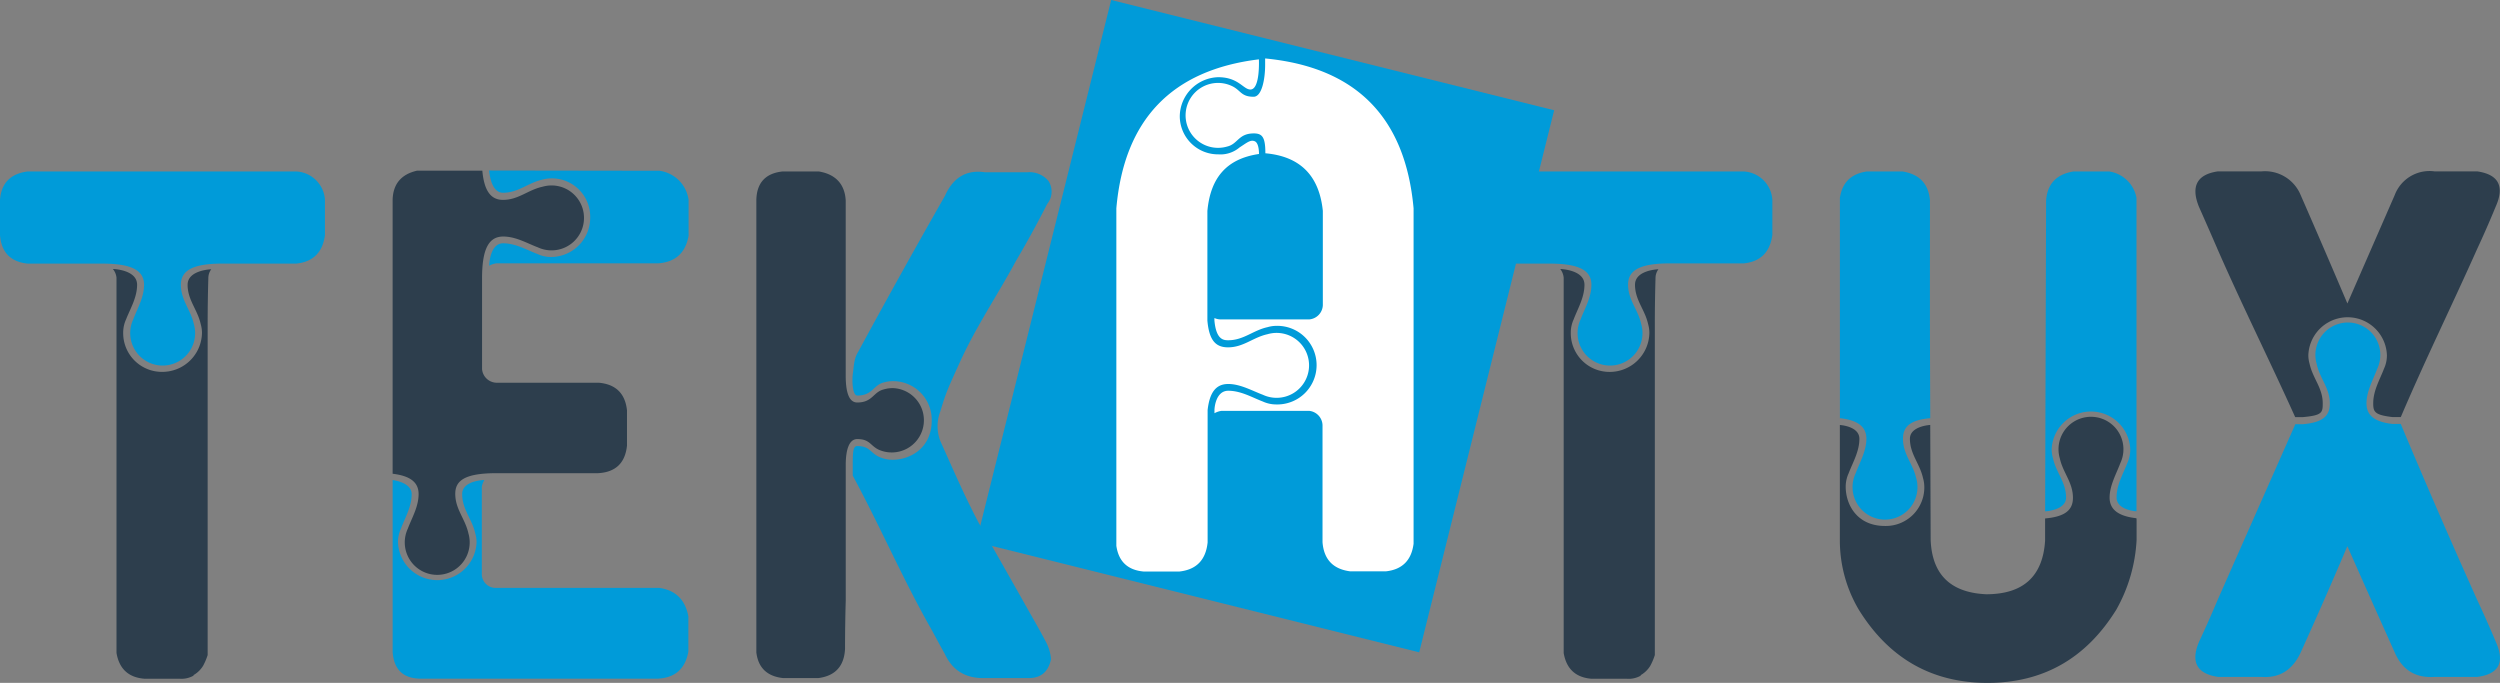
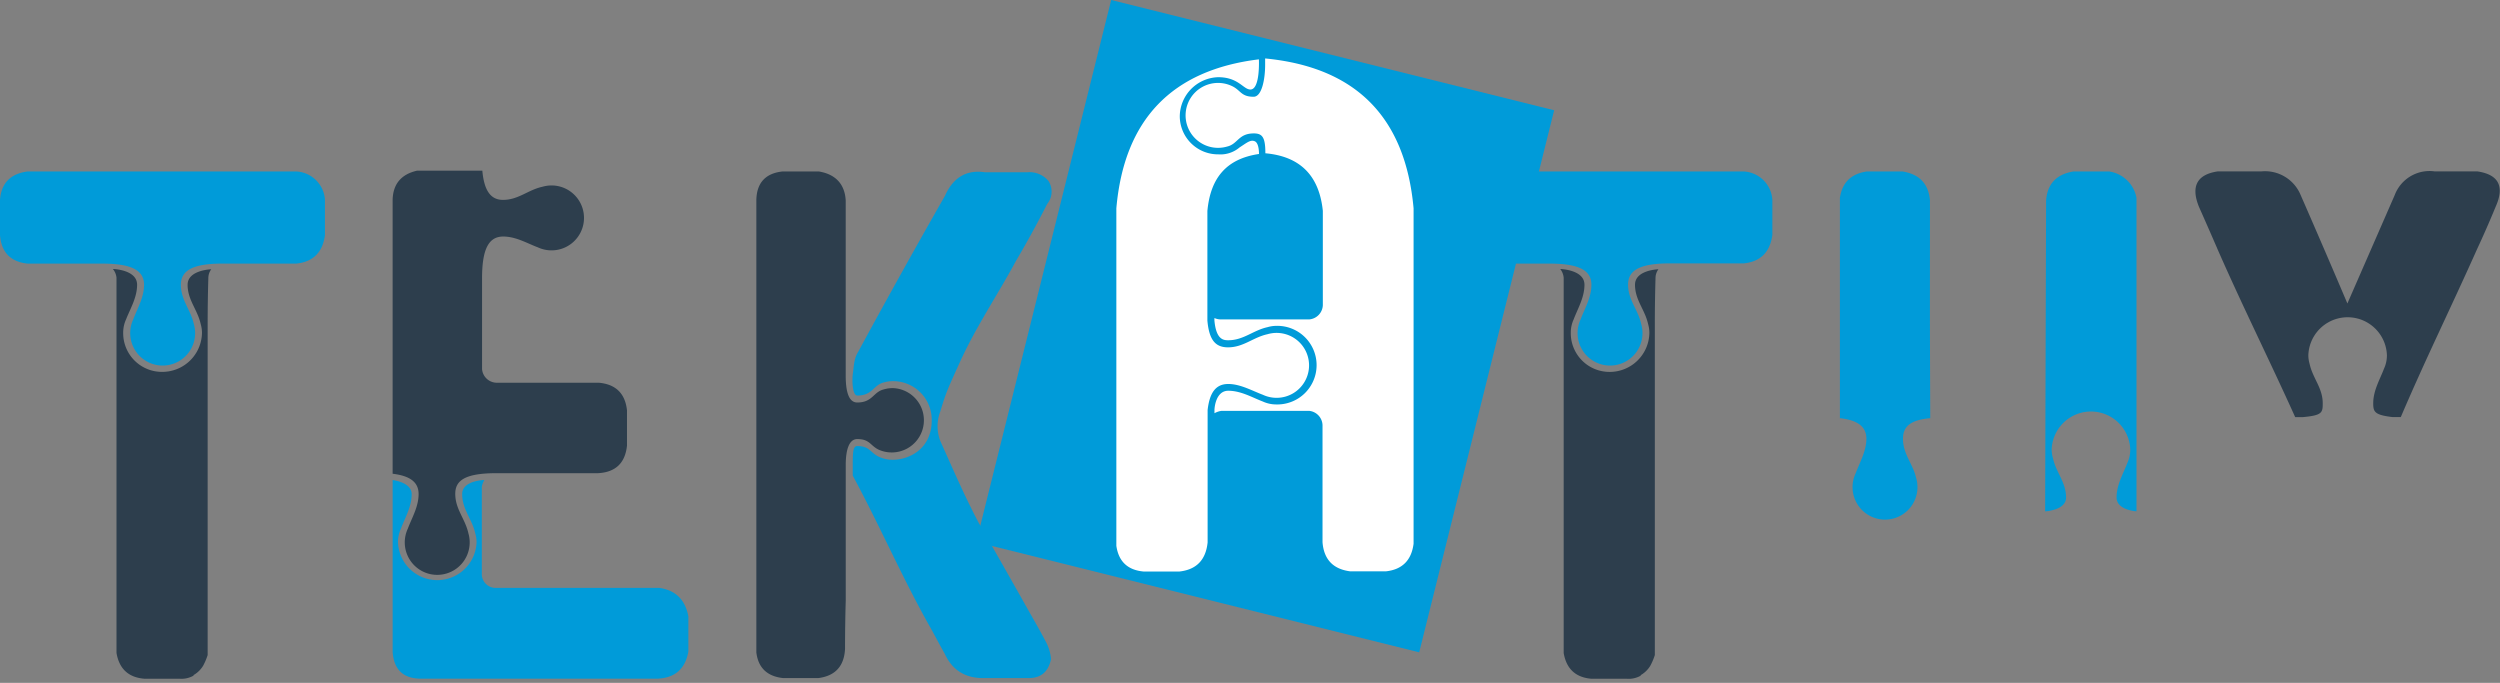
<svg xmlns="http://www.w3.org/2000/svg" id="svg81" version="1.1" viewBox="0 0 143.858 39.293" height="39.293mm" width="143.858mm">
  <rect x="0" y="0" width="143.858" height="39.293" fill="#808080" stroke="none" />
  <defs id="defs75" />
  <g transform="translate(146.012,-52.08)" id="layer1">
    <path style="stroke-width:0.265;fill:#009bd9;fill-opacity:1" id="path8" d="m -128.952,61.946 h -15.473 q -1.482,0.196 -1.587,1.638 v 2.027 q 0.116,1.482 1.587,1.638 h 4.286 c 1.619,0 2.416,0.344 2.416,1.217 0,0.733 -0.389,1.371 -0.619,1.987 a 1.868,1.868 0 1 0 3.482,0.265 c -0.185,-0.823 -0.743,-1.365 -0.743,-2.254 0,-0.889 0.815,-1.217 2.416,-1.217 h 4.236 q 1.442,-0.156 1.638,-1.638 v -2.027 a 1.741,1.741 0 0 0 -1.638,-1.635 z" class="cls-1" />
    <path style="stroke-width:0.265;fill:#2d3e4d;fill-opacity:1" id="path10" d="m -135.217,68.462 c 0,0.889 0.572,1.431 0.754,2.265 a 1.852,1.852 0 0 1 0.074,0.492 2.283,2.283 0 0 1 -2.273,2.26 2.23,2.23 0 0 1 -2.262,-2.262 1.852,1.852 0 0 1 0.169,-0.767 c 0.241,-0.614 0.632,-1.249 0.632,-1.987 0,-0.873 -1.394,-0.905 -1.394,-0.905 a 0.929,0.929 0 0 1 0.209,0.505 v 21.59 q 0.233,1.365 1.587,1.482 h 2.027 a 1.408,1.408 0 0 0 0.781,-0.156 h 0.04 c -0.026,-0.026 -0.013,-0.053 0.04,-0.077 a 1.564,1.564 0 0 0 0.505,-0.505 3.479,3.479 0 0 0 0.265,-0.624 v -19.018 q 0,-1.323 0.04,-2.688 a 0.852,0.852 0 0 1 0.167,-0.492 c 0,0 -1.36,0.04 -1.36,0.889 z" class="cls-2" />
    <path style="stroke-width:0.265;fill:#2d3e4d;fill-opacity:1" id="path12" d="m -94.662,74.413 a 1.852,1.852 0 0 0 -0.492,0.074 c -0.616,0.148 -0.64,0.754 -1.529,0.754 -0.503,0 -0.664,-0.656 -0.664,-1.543 v 0 -10.078 c -0.053,-0.96 -0.598,-1.519 -1.558,-1.675 h -2.066 q -1.482,0.156 -1.519,1.638 v 26.032 q 0.156,1.323 1.519,1.482 h 2.066 q 1.442,-0.196 1.519,-1.675 0,-1.363 0.04,-2.768 v -7.813 0 c 0,-0.836 0.175,-1.495 0.664,-1.495 0.733,0 0.736,0.381 1.251,0.619 a 1.852,1.852 0 1 0 0.77,-3.553 z" class="cls-2" />
    <path style="stroke-width:0.265;fill:#009bd9;fill-opacity:1" id="path14" d="m -96.681,74.841 c 0.889,0 0.91,-0.603 1.529,-0.754 a 1.852,1.852 0 0 1 0.492,-0.074 2.223,2.223 0 0 1 2.262,2.262 c 0,1.587 -1.233,2.262 -2.262,2.262 a 1.852,1.852 0 0 1 -0.767,-0.169 c -0.516,-0.238 -0.529,-0.619 -1.251,-0.619 -0.235,0 -0.265,0.265 -0.265,1.095 v 0 0.603 c 1.638,3.04 2.91,6.027 4.591,8.964 q 0.352,0.664 0.701,1.286 0.661,1.442 2.299,1.402 h 2.455 q 1.13,0.04 1.365,-1.09 a 2.561,2.561 0 0 0 -0.265,-0.937 q -0.389,-0.741 -0.818,-1.482 -1.558,-2.768 -3.117,-5.495 c -0.831,-1.587 -1.453,-3.048 -2.172,-4.638 a 2.381,2.381 0 0 1 0,-1.701 c 0.341,-1.13 0.439,-1.323 1.119,-2.818 0.908,-2.016 2.17,-3.871 3.236,-5.845 q 0.937,-1.587 1.794,-3.273 a 1.127,1.127 0 0 0 0.077,-1.323 1.413,1.413 0 0 0 -1.209,-0.505 h -2.455 q -1.587,-0.233 -2.299,1.365 -2.535,4.442 -4.987,8.964 c -0.246,0.394 -0.246,0.794 -0.302,1.217 -0.061,0.36 -0.045,1.302 0.249,1.302 z" class="cls-1" />
    <path style="stroke-width:0.265;fill:#2d3e4d;fill-opacity:1" id="path16" d="m -111.571,74.103 h -5.884 a 0.855,0.855 0 0 1 -0.818,-0.781 v -5.218 c 0,-1.619 0.344,-2.413 1.217,-2.413 0.733,0 1.371,0.389 1.987,0.619 a 1.868,1.868 0 1 0 0.265,-3.482 c -0.831,0.183 -1.376,0.754 -2.265,0.754 -0.728,0 -1.087,-0.566 -1.188,-1.68 h -3.76 q -1.365,0.312 -1.402,1.675 v 15.764 c 1.003,0.122 1.495,0.482 1.495,1.169 0,0.733 -0.389,1.371 -0.619,1.987 a 1.868,1.868 0 1 0 3.482,0.265 c -0.183,-0.831 -0.754,-1.376 -0.754,-2.265 0,-0.725 0.484,-1.185 2.344,-1.188 h 5.863 q 1.519,-0.077 1.675,-1.587 v -2.027 q -0.156,-1.468 -1.638,-1.593 z" class="cls-2" />
    <path style="stroke-width:0.265;fill:#009bd9;fill-opacity:1" id="path18" d="m -118.141,79.702 a 1.058,1.058 0 0 0 -0.146,0.402 v 4.987 a 0.794,0.794 0 0 0 0.818,0.818 h 9.393 q 1.402,0.196 1.675,1.638 v 2.027 q -0.265,1.482 -1.754,1.558 h -13.705 q -1.442,-0.037 -1.558,-1.519 v -9.909 c 0,0 1.095,0.122 1.095,0.81 0,0.733 -0.389,1.371 -0.619,1.987 a 1.852,1.852 0 0 0 -0.169,0.767 2.262,2.262 0 0 0 4.522,0 1.852,1.852 0 0 0 -0.074,-0.492 c -0.183,-0.831 -0.754,-1.376 -0.754,-2.265 0,-0.791 1.278,-0.81 1.278,-0.81 z" class="cls-1" />
-     <path style="stroke-width:0.265;fill:#009bd9;fill-opacity:1" id="path20" d="m -108.063,61.906 a 1.958,1.958 0 0 1 1.675,1.675 v 2.066 q -0.265,1.482 -1.754,1.587 h -9.313 a 1.175,1.175 0 0 0 -0.405,0.135 c 0,0 0.016,-1.283 0.794,-1.289 0.733,0 1.371,0.389 1.987,0.619 a 1.852,1.852 0 0 0 0.767,0.169 2.262,2.262 0 0 0 2.262,-2.262 2.209,2.209 0 0 0 -2.262,-2.262 1.852,1.852 0 0 0 -0.492,0.074 c -0.831,0.183 -1.376,0.754 -2.265,0.754 -0.728,0 -0.794,-1.281 -0.794,-1.281" class="cls-1" />
    <path style="stroke-width:0.265" id="path22" d="m -118.276,68.105 c 0,-0.016 0,-0.032 0,-0.048 z" class="cls-1" />
    <path style="stroke-width:0.265;fill:#009bd9;fill-opacity:1" id="path24" d="m -45.666,61.946 h -15.473 q -1.482,0.196 -1.587,1.638 v 2.027 q 0.116,1.482 1.587,1.638 h 4.286 c 1.619,0 2.416,0.344 2.416,1.217 0,0.733 -0.389,1.371 -0.619,1.987 a 1.868,1.868 0 1 0 3.482,0.265 c -0.183,-0.831 -0.754,-1.376 -0.754,-2.265 0,-0.889 0.815,-1.217 2.416,-1.217 h 4.249 q 1.442,-0.156 1.638,-1.638 v -2.016 a 1.741,1.741 0 0 0 -1.64,-1.635 z" class="cls-1" />
    <path style="stroke-width:0.265;fill:#2d3e4d;fill-opacity:1" id="path26" d="m -51.929,68.462 c 0,0.889 0.572,1.431 0.754,2.265 a 1.852,1.852 0 0 1 0.074,0.492 2.283,2.283 0 0 1 -2.262,2.262 2.23,2.23 0 0 1 -2.262,-2.262 1.852,1.852 0 0 1 0.169,-0.767 c 0.233,-0.616 0.619,-1.254 0.619,-1.987 0,-0.873 -1.394,-0.905 -1.394,-0.905 a 0.929,0.929 0 0 1 0.198,0.505 v 21.59 q 0.233,1.365 1.587,1.482 h 2.027 a 1.408,1.408 0 0 0 0.781,-0.156 h 0.04 c -0.026,-0.026 -0.013,-0.053 0.04,-0.077 a 1.564,1.564 0 0 0 0.505,-0.505 3.479,3.479 0 0 0 0.265,-0.624 V 70.754 q 0,-1.323 0.04,-2.688 a 0.852,0.852 0 0 1 0.167,-0.492 c 0,0 -1.347,0.04 -1.347,0.889 z" class="cls-2" />
    <path style="stroke-width:0.265;fill:#009bd9;fill-opacity:1" id="path28" d="m -36.509,77.331 c 0,-0.728 0.455,-1.087 1.569,-1.188 v -0.045 0 c -0.026,-6.472 -0.016,-5.964 -0.016,-12.478 q -0.116,-1.442 -1.587,-1.675 h -2.037 q -1.365,0.196 -1.558,1.519 v 12.679 c 1.027,0.116 1.524,0.489 1.524,1.188 0,0.699 -0.389,1.371 -0.619,1.987 a 1.868,1.868 0 1 0 3.482,0.265 c -0.185,-0.818 -0.757,-1.363 -0.757,-2.252 z" class="cls-1" />
-     <path style="stroke-width:0.265;fill:#2d3e4d;fill-opacity:1" id="path30" d="m -23.074,81.951 v -0.05 c -1.027,-0.116 -1.545,-0.489 -1.545,-1.188 0,-0.699 0.389,-1.371 0.619,-1.987 a 1.868,1.868 0 1 0 -3.482,-0.265 c 0.183,0.831 0.754,1.376 0.754,2.265 0,0.728 -0.487,1.087 -1.603,1.188 v 0.045 0 1.236 q -0.196,3.08 -3.389,3.08 -3.077,-0.14 -3.196,-3.127 l -0.024,-6.615 c 0,0 -1.169,0.061 -1.169,0.794 0,0.889 0.572,1.431 0.754,2.265 a 1.852,1.852 0 0 1 0.074,0.492 2.217,2.217 0 0 1 -2.262,2.262 c -1.617,0 -2.262,-1.233 -2.262,-2.262 a 1.852,1.852 0 0 1 0.169,-0.767 c 0.233,-0.616 0.619,-1.254 0.619,-1.987 0,-0.733 -1.124,-0.794 -1.124,-0.794 v 6.615 a 7.832,7.832 0 0 0 1.09,4.014 q 2.611,4.21 7.408,4.21 4.797,0 7.408,-4.21 a 9.091,9.091 0 0 0 1.169,-4.014 v -1.196 z" class="cls-2" />
-     <path style="stroke-width:0.265;fill:#009bd9;fill-opacity:1" id="path32" d="m -2.404,88.991 q -0.508,-1.206 -1.058,-2.381 -2.26,-5.027 -4.403,-10.134 h -0.474 c -1.027,-0.116 -1.498,-0.489 -1.498,-1.188 0,-0.699 0.389,-1.371 0.619,-1.987 a 1.868,1.868 0 1 0 -3.482,-0.265 c 0.183,0.831 0.754,1.376 0.754,2.265 0,0.728 -0.423,1.087 -1.537,1.188 h -0.447 q -2.26,5.106 -4.482,10.134 -0.508,1.209 -1.058,2.381 -0.741,1.754 1.09,2.027 h 2.495 q 1.558,0.116 2.26,-1.402 1.363,-3 2.688,-6.12 1.363,3.08 2.728,6.12 0.661,1.519 2.299,1.402 h 2.455 q 1.871,-0.246 1.05,-2.04 z" class="cls-1" />
    <path style="stroke-width:0.265;fill:#2d3e4d;fill-opacity:1" id="path34" d="m -18.422,66.388 c 1.482,3.379 2.974,6.35 4.482,9.694 h 0.447 c 1.114,-0.101 1.138,-0.265 1.138,-0.794 0,-0.889 -0.572,-1.431 -0.754,-2.265 a 1.852,1.852 0 0 1 -0.074,-0.492 2.262,2.262 0 0 1 4.522,0 1.852,1.852 0 0 1 -0.169,0.767 c -0.233,0.616 -0.619,1.254 -0.619,1.987 0,0.487 0.071,0.672 1.098,0.794 h 0.489 c 1.429,-3.352 2.897,-6.318 4.403,-9.694 q 0.545,-1.169 1.058,-2.416 0.781,-1.754 -1.058,-2.027 h -2.455 a 2.143,2.143 0 0 0 -2.299,1.365 l -2.723,6.236 q -1.323,-3.117 -2.688,-6.236 a 2.217,2.217 0 0 0 -2.26,-1.365 h -2.508 q -1.794,0.265 -1.09,2.027 0.561,1.262 1.061,2.418 z" class="cls-2" />
    <path style="stroke-width:0.265;fill:#009bd9;fill-opacity:1" id="path36" d="m -28.328,81.506 c 0,0 1.204,-0.061 1.204,-0.794 0,-0.889 -0.572,-1.431 -0.754,-2.265 a 1.852,1.852 0 0 1 -0.074,-0.492 2.262,2.262 0 0 1 4.522,0 1.852,1.852 0 0 1 -0.169,0.767 c -0.233,0.616 -0.619,1.254 -0.619,1.987 0,0.733 1.146,0.794 1.146,0.794 V 63.464 a 1.876,1.876 0 0 0 -1.587,-1.519 h -2.027 q -1.482,0.233 -1.587,1.675 z" class="cls-1" />
    <rect style="stroke-width:0.265;fill:#009bd9;fill-opacity:1" id="rect38" transform="rotate(13.98)" height="32.144" width="26.268" y="70.364" x="-67.059" class="cls-1" />
    <path style="stroke-width:0.265;fill:#ffffff;fill-opacity:1" id="path40" d="m -73.572,55.495 q -7.53,0.921 -8.202,8.572 v 19.42 q 0.196,1.365 1.587,1.482 h 2.027 q 1.482,-0.156 1.638,-1.675 v -7.62 0 c 0.116,-1.027 0.489,-1.498 1.188,-1.498 0.699,0 1.371,0.389 1.987,0.619 a 1.868,1.868 0 1 0 0.265,-3.482 c -0.831,0.183 -1.376,0.754 -2.265,0.754 -0.728,0 -1.087,-0.423 -1.188,-1.537 v -6.308 c 0.175,-1.913 1.106,-3.008 2.969,-3.281 0,0 0.016,-0.611 -0.235,-0.728 -0.251,-0.116 -0.463,0.082 -0.881,0.349 a 1.696,1.696 0 0 1 -1.222,0.4 2.201,2.201 0 0 1 -2.22,-2.196 2.278,2.278 0 0 1 2.212,-2.244 c 1.169,0 1.442,0.709 1.852,0.709 0.572,0 0.489,-1.738 0.489,-1.738 z" class="cls-3" />
    <path style="stroke-width:0.265;fill:#ffffff;fill-opacity:1" id="path42" d="m -73.212,55.442 v 0.37 c 0,0.81 -0.185,1.836 -0.664,1.836 -0.733,0 -0.736,-0.381 -1.251,-0.619 a 1.868,1.868 0 1 0 -0.265,3.482 c 0.616,-0.148 0.64,-0.754 1.529,-0.754 0.489,0 0.656,0.225 0.664,1.077 v 0.066 0 q 2.995,0.265 3.307,3.313 v 5.429 a 0.855,0.855 0 0 1 -0.781,0.818 h -5.027 a 0.931,0.931 0 0 1 -0.431,-0.079 v 0.14 c 0.101,1.114 0.529,1.138 0.794,1.138 0.889,0 1.431,-0.572 2.265,-0.754 a 1.852,1.852 0 0 1 0.492,-0.074 2.262,2.262 0 1 1 0,4.522 1.852,1.852 0 0 1 -0.767,-0.169 c -0.616,-0.233 -1.254,-0.619 -1.987,-0.619 -0.733,0 -0.794,1.024 -0.794,1.098 v 0.196 a 1.175,1.175 0 0 1 0.41,-0.138 h 5.027 a 0.855,0.855 0 0 1 0.781,0.818 v 6.742 q 0.116,1.482 1.587,1.675 h 2.066 q 1.402,-0.156 1.587,-1.587 V 64.068 q -0.709,-7.871 -8.543,-8.625 z" class="cls-3" />
  </g>
</svg>